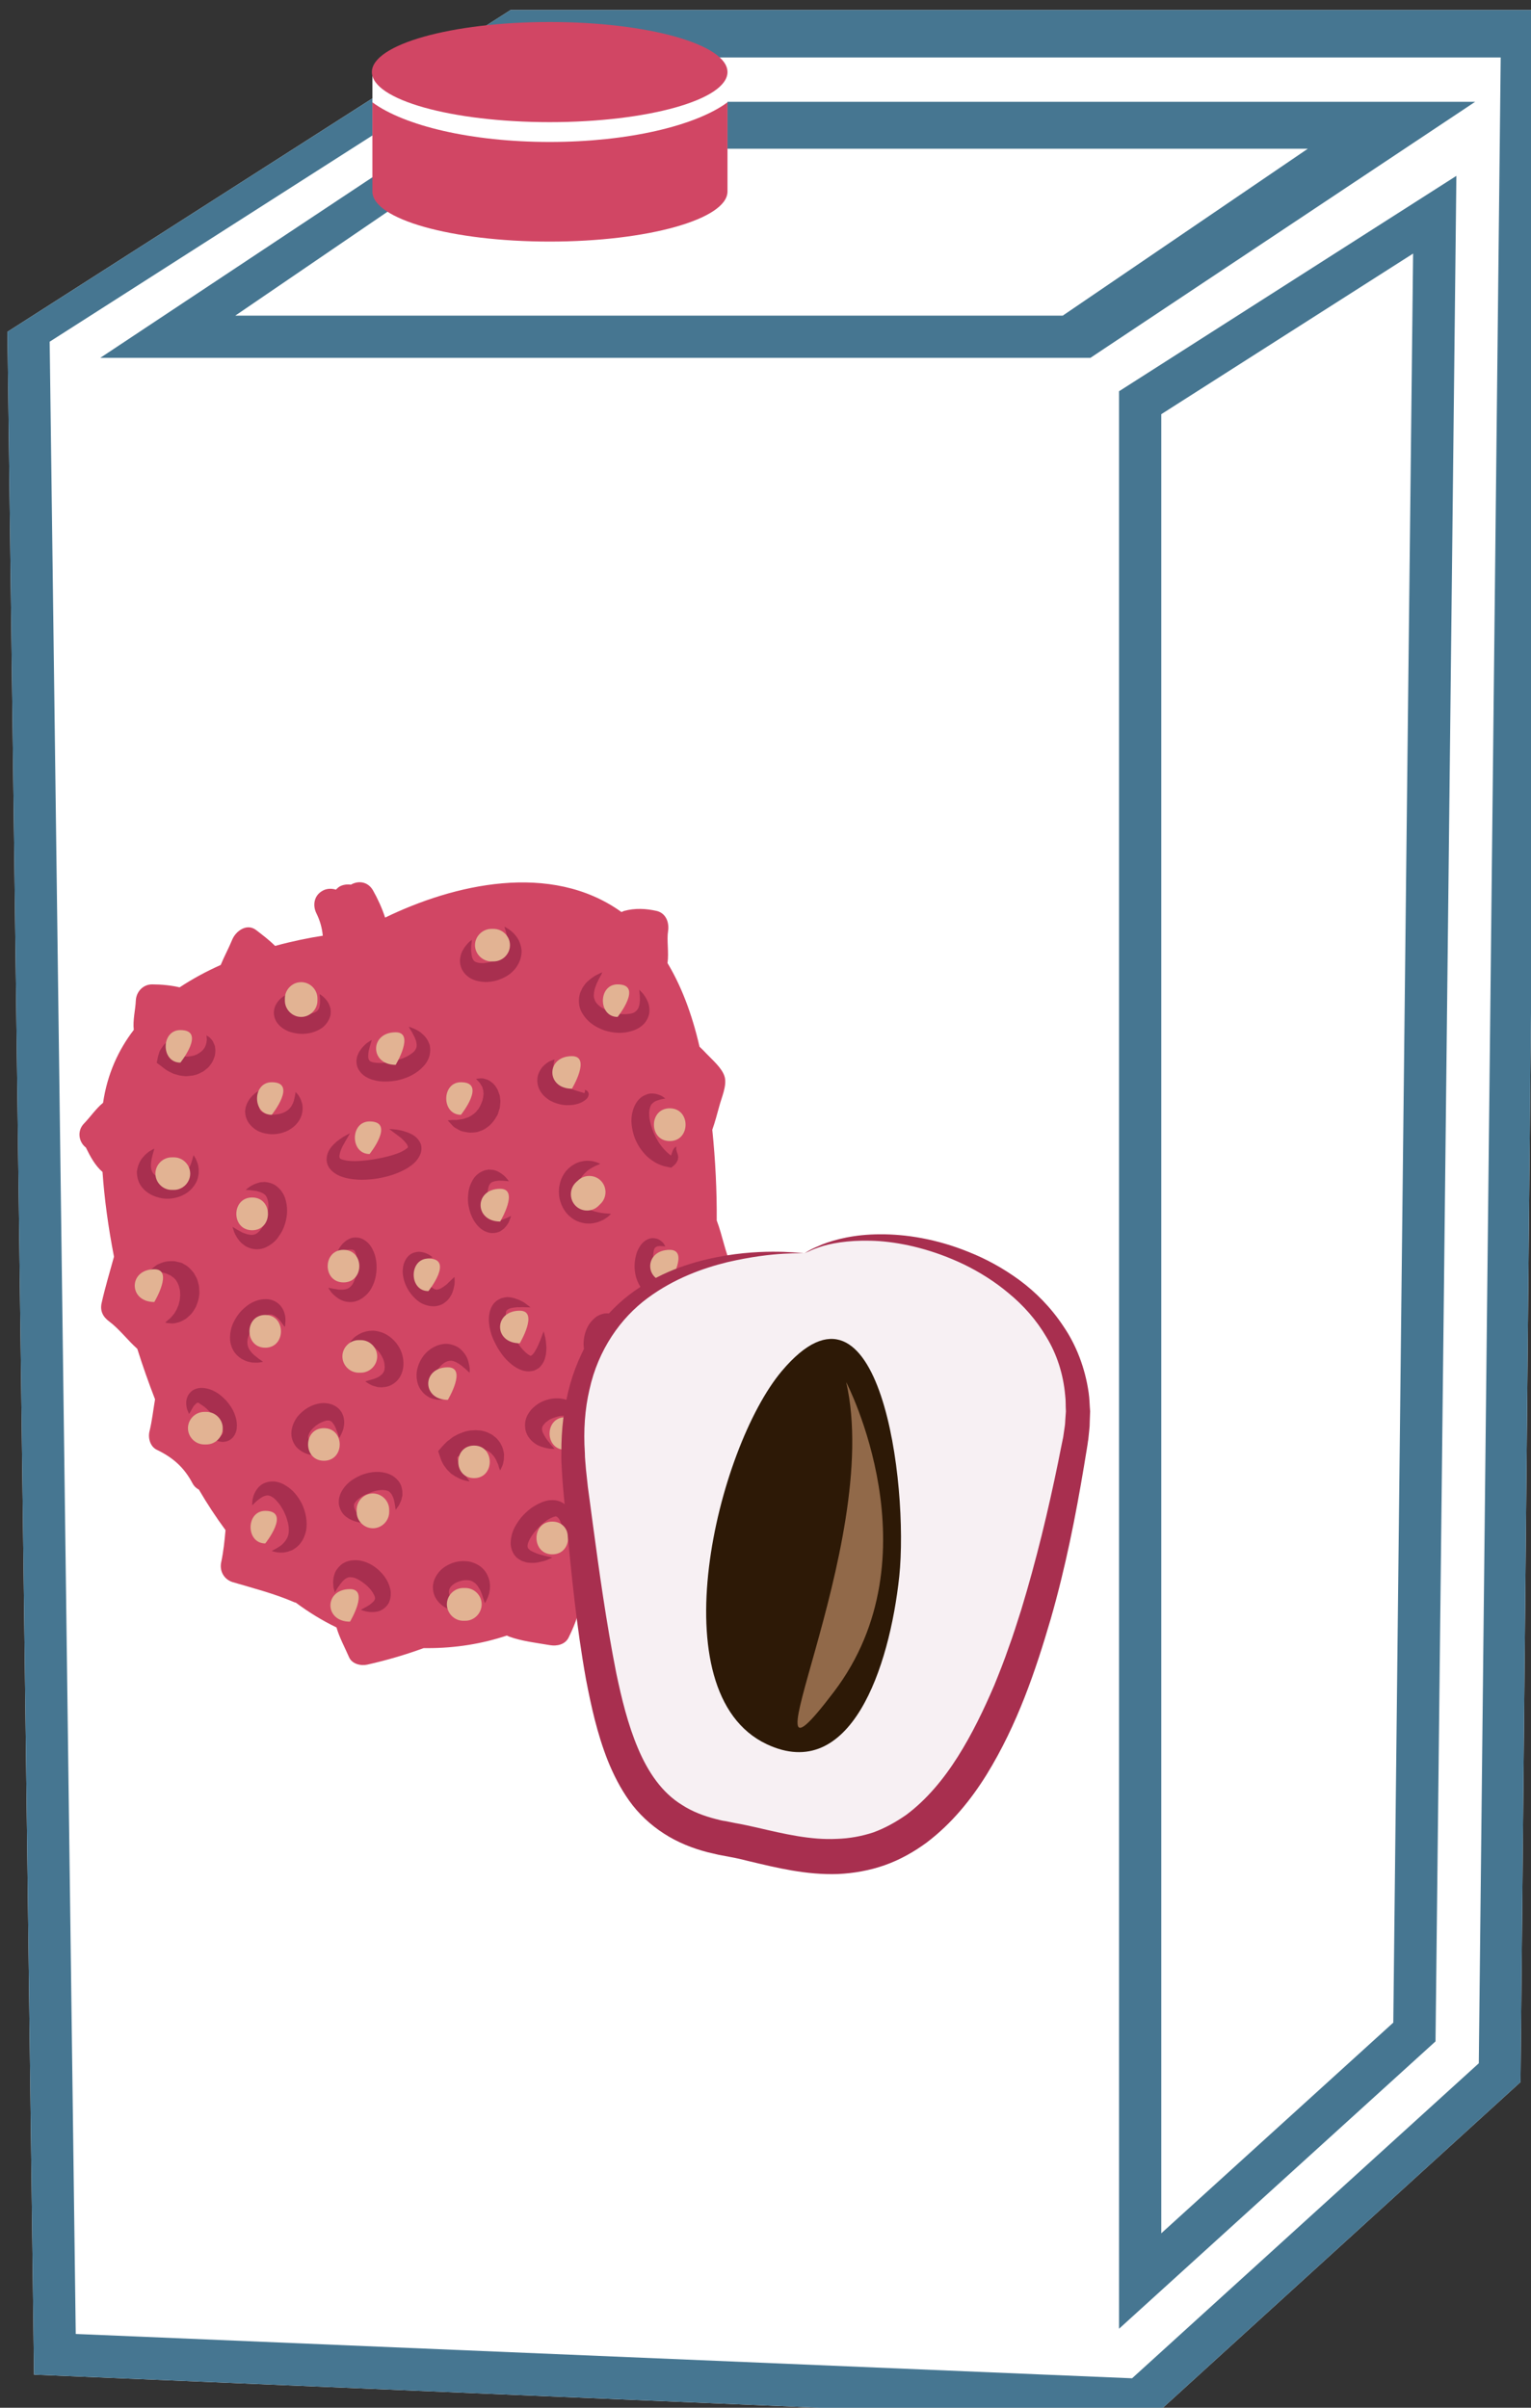
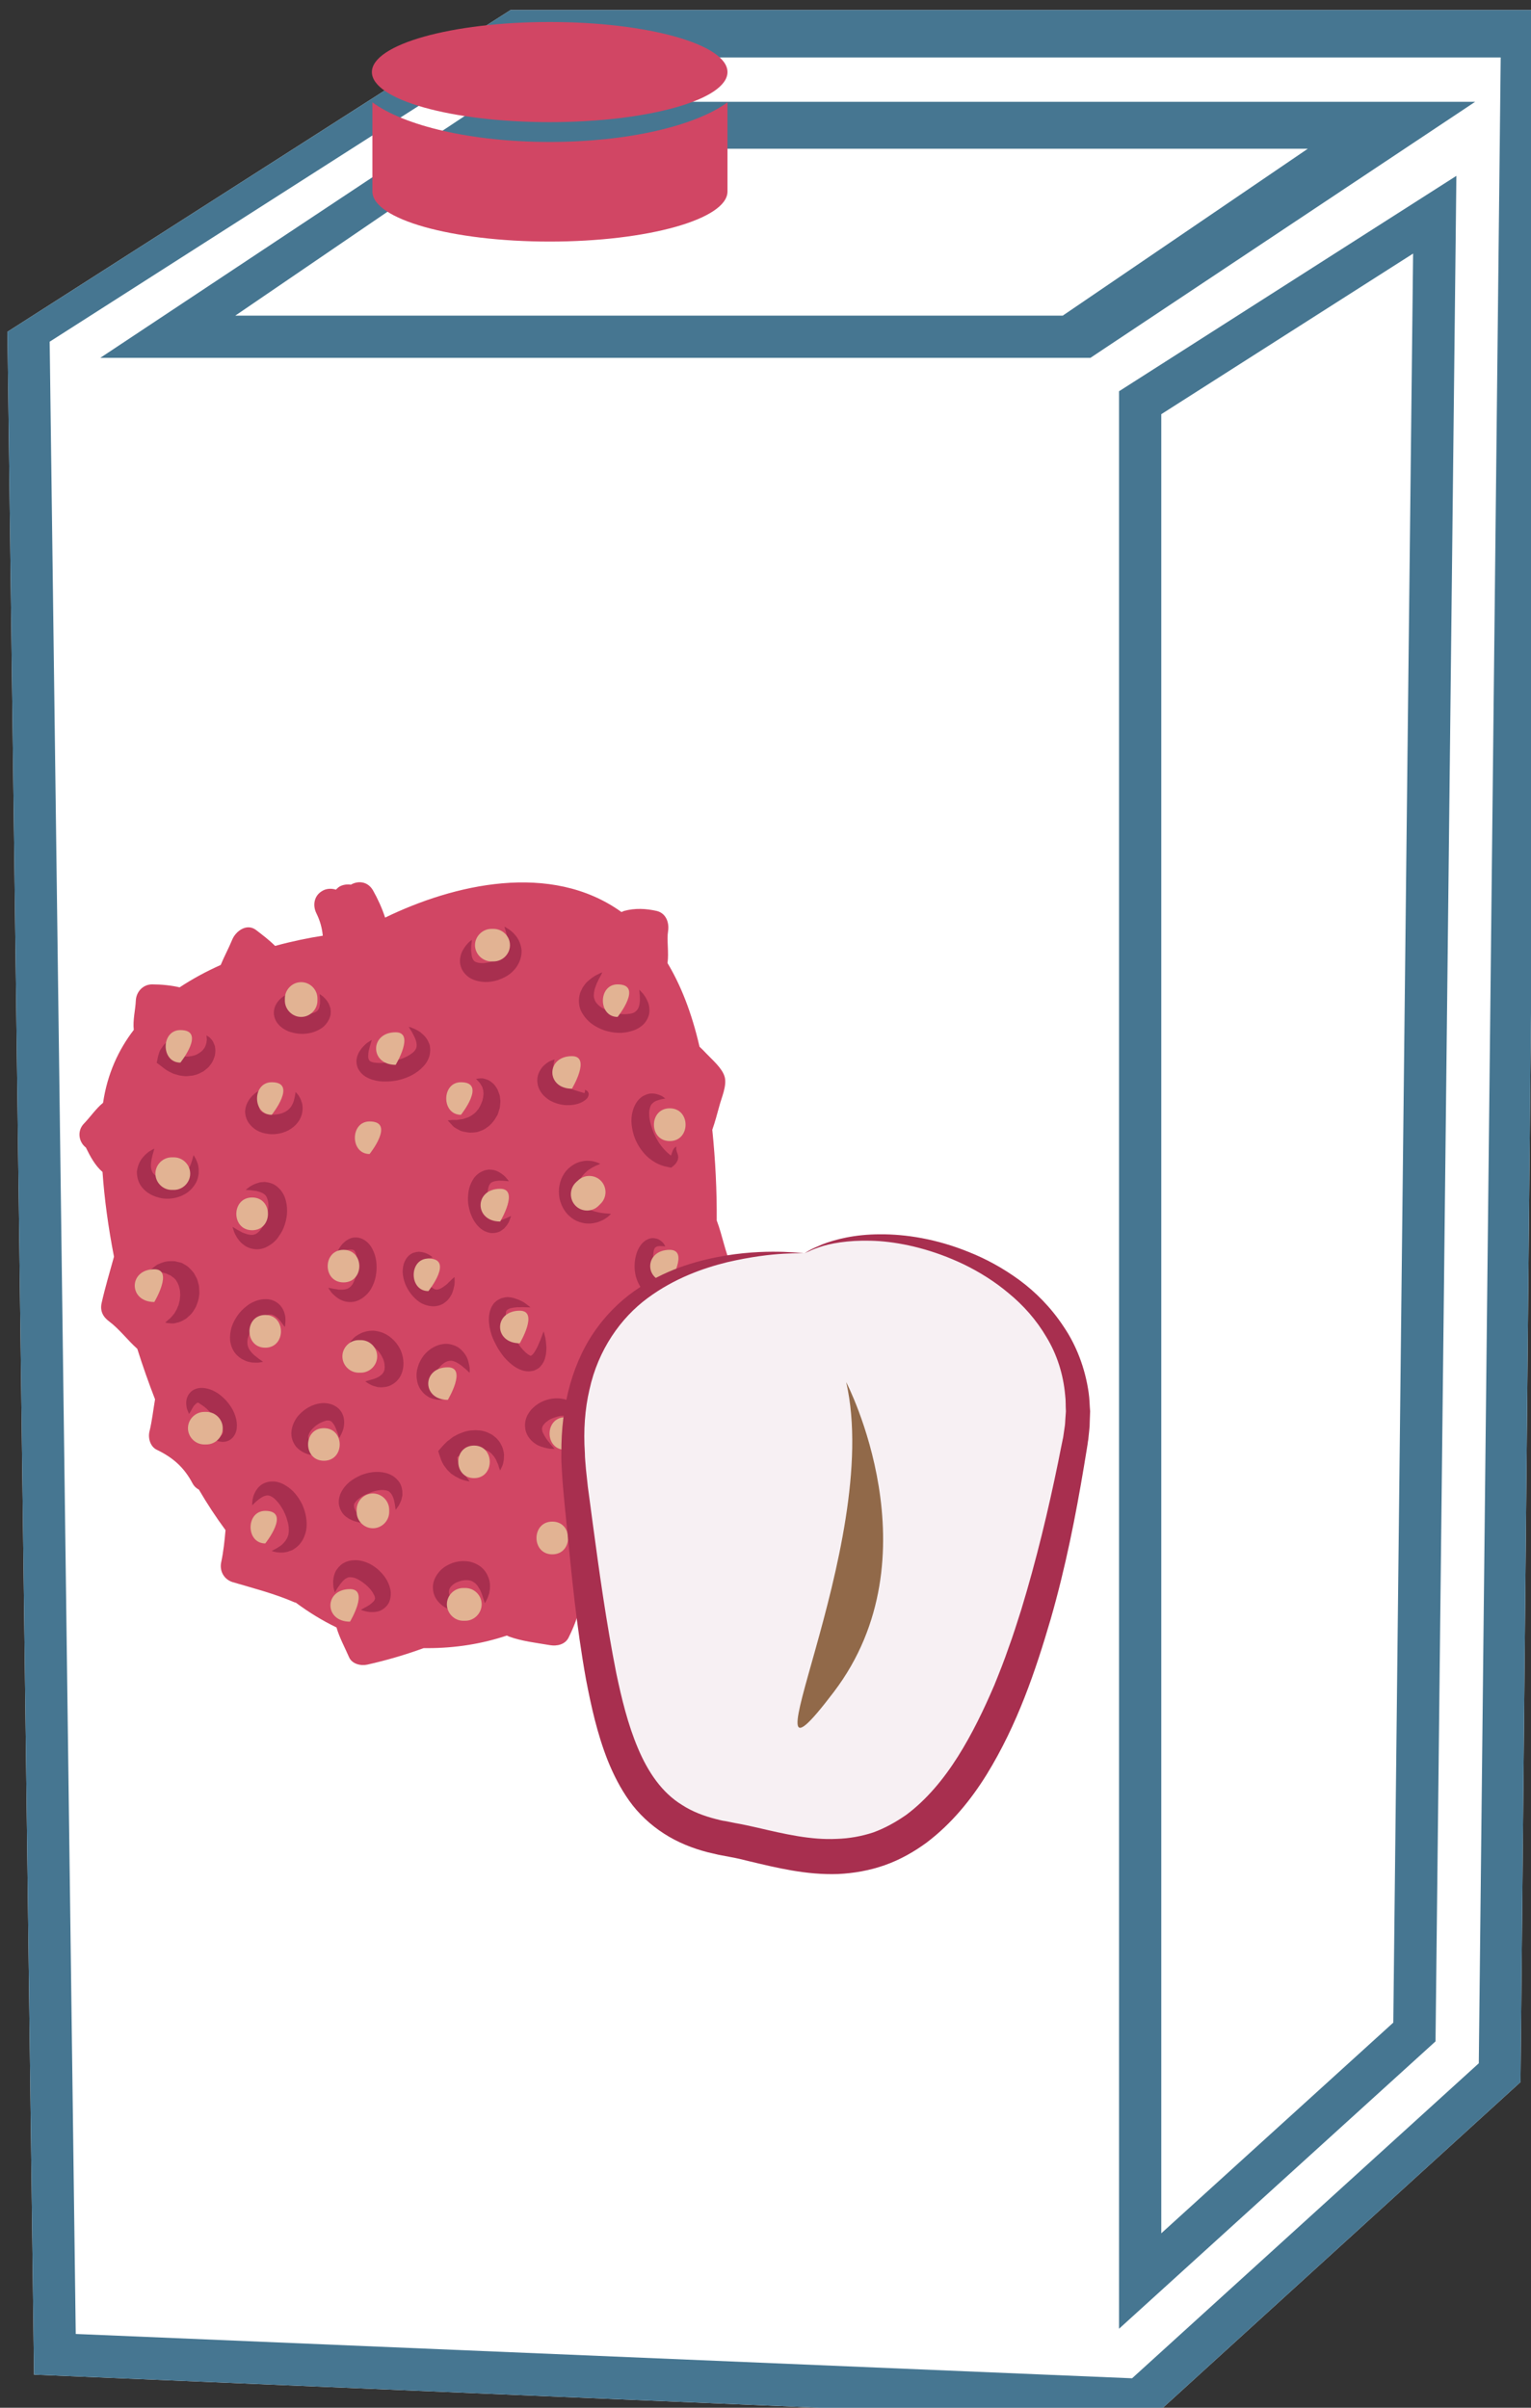
<svg xmlns="http://www.w3.org/2000/svg" xmlns:ns1="http://www.inkscape.org/namespaces/inkscape" xmlns:ns2="http://sodipodi.sourceforge.net/DTD/sodipodi-0.dtd" width="778.14mm" height="1223.433mm" viewBox="0 0 778.14 1223.433" version="1.1" id="svg8" ns1:version="0.92.4 (5da689c313, 2019-01-14)" ns2:docname="3726.svg">
  <rect x="0" y="0" width="778.14" height="1223.433" fill="#333333" stroke="none" />
  <defs id="defs2">
    <style type="text/css" id="style2">
    .fil2 {fill:#BF2626}
    .fil0 {fill:white}
    .fil1 {fill:#467691;fill-rule:nonzero}
    .fil4 {fill:#628C2C;fill-rule:nonzero}
    .fil3 {fill:#BA1515;fill-rule:nonzero}
   </style>
    <style type="text/css" id="style2-9">
    .fil0 {fill:#5AB216;fill-rule:nonzero}
    .fil1 {fill:#E51A1A;fill-rule:nonzero}
   </style>
    <style type="text/css" id="style2-4">
    .fil4 {fill:#2D1906;fill-rule:nonzero}
    .fil5 {fill:#916949;fill-rule:nonzero}
    .fil1 {fill:#A82F4F;fill-rule:nonzero}
    .fil0 {fill:#D14664;fill-rule:nonzero}
    .fil2 {fill:#E2B393;fill-rule:nonzero}
    .fil3 {fill:#F7F0F3;fill-rule:nonzero}
   </style>
  </defs>
  <ns2:namedview id="base" pagecolor="#ffffff" bordercolor="#666666" borderopacity="1.0" ns1:pageopacity="0.0" ns1:pageshadow="2" ns1:zoom="0.12374369" ns1:cx="570.50011" ns1:cy="2374.8572" ns1:document-units="mm" ns1:current-layer="Vrstva_x0020_1" showgrid="false" ns1:window-width="1920" ns1:window-height="1051" ns1:window-x="-9" ns1:window-y="-9" ns1:window-maximized="1" />
  <g ns1:label="Vrstva 1" ns1:groupmode="layer" id="layer1" transform="translate(181.183,446.252)">
    <g transform="matrix(0.265,0,0,0.265,-2581.218,-3678.138)" id="Vrstva_x0020_1">
      <polygon points="12012,12215 11973,16188 11258,16839 9122,16749 9071,12832 10036,12215 " style="fill:#ffffff;fill-rule:nonzero" id="polygon7" class="fil0" />
      <path ns1:connector-curvature="0" d="m 9508,12801 h 1587 l 470,-320 H 9977 Z m 1640,81 H 9249 l 740,-491 h 1897 z m 136,108 v 3488 l 445,-404 38,-3392 z m -81,3671 v -3715 l 647,-413 -40,3577 z m -2001,10 2026,85 665,-604 42,-3846 h -1930 l -853,545 z m 2056,168 -2136,-90 -51,-3917 965,-617 h 1976 l -39,3973 z" style="fill:#467691;fill-rule:nonzero" id="path9" class="fil1" />
-       <rect height="189" width="681" y="12334" x="9771" style="fill:#ffffff;fill-rule:nonzero" id="rect11" class="fil0" />
      <g id="_502969184" style="fill:#d14664;fill-opacity:1">
        <path ns1:connector-curvature="0" d="m 10452,12392 v 171 c 0,53 -153,96 -341,96 -188,0 -340,-43 -340,-96 v -171 c 61,45 190,76 340,76 150,0 280,-31 341,-76 z" style="fill:#d14664;fill-opacity:1;fill-rule:nonzero" id="path13" class="fil2" />
        <ellipse ry="96" rx="341" cy="12334" cx="10111" style="fill:#d14664;fill-opacity:1;fill-rule:nonzero" id="ellipse15" class="fil2" />
      </g>
    </g>
    <g transform="matrix(0.094,0,0,0.094,-875.906,-1178.32)" id="Vrstva_x0020_1-6">
      <path d="m 11333,14741 c 28,-33 31,-68 14,-107 -36,-79 -50,-167 -81,-249 1,-161 -7,-325 -24,-490 15,-42 26,-85 38,-128 12,-46 42,-111 29,-158 -13,-47 -67,-92 -99,-126 -12,-13 -24,-25 -37,-37 -42,-183 -101,-332 -173,-452 8,-60 -5,-124 3,-173 7,-46 -11,-97 -62,-109 -58,-13 -117,-16 -176,0 -5,2 -10,4 -14,6 -383,-275 -909,-149 -1278,30 -17,-52 -40,-102 -66,-148 -29,-49 -81,-52 -119,-30 -21,-3 -43,0 -61,10 -8,5 -14,11 -20,17 -25,-8 -53,-6 -74,7 -44,25 -53,77 -32,120 20,40 31,80 35,122 -73,11 -162,29 -258,55 -32,-32 -68,-59 -103,-86 -50,-38 -110,6 -129,53 -19,46 -43,90 -62,136 -76,34 -151,74 -222,121 -48,-11 -100,-16 -149,-16 -49,0 -86,40 -88,88 -2,50 -17,103 -11,158 -83,108 -143,238 -166,394 -39,32 -69,77 -103,112 -39,40 -29,100 10,130 23,47 50,98 90,132 10,144 31,299 62,458 -23,84 -48,166 -67,251 -9,42 7,74 41,99 57,43 99,101 152,148 29,92 61,183 96,273 -10,58 -16,116 -30,173 -9,37 4,83 40,100 87,42 147,95 192,180 9,17 21,28 35,35 45,77 93,150 144,219 -5,58 -11,115 -23,172 -11,48 14,94 61,109 112,33 225,62 332,108 3,2 7,2 10,3 70,52 143,97 220,134 16,55 44,106 68,161 16,37 64,48 99,40 103,-23 205,-53 304,-89 7,0 13,0 20,0 155,0 298,-24 430,-68 4,1 7,3 11,5 71,26 148,34 223,47 37,6 81,-3 100,-41 37,-75 68,-157 72,-241 75,-63 144,-135 208,-215 59,-12 114,-39 173,-56 38,-11 64,-46 65,-85 1,-87 21,-172 23,-259 0,-11 -2,-20 -4,-29 17,-39 34,-79 50,-120 5,-3 11,-6 16,-10 37,-26 70,-56 103,-87 44,-43 60,-69 54,-130 -7,-87 -6,-168 -36,-250 16,-77 29,-156 40,-236 40,-58 59,-128 104,-181 z" style="fill:#d14664;fill-rule:nonzero" id="path7" class="fil0" ns1:connector-curvature="0" />
      <path d="m 8331,13397 c -1,12 -4,24 -6,35 0,6 -2,11 -3,16 0,5 -2,10 -1,15 v 13 7 c 0,2 1,4 1,6 2,9 3,18 4,26 l -19,-36 c 6,2 13,4 19,6 6,3 12,5 18,6 12,3 23,5 34,7 6,1 11,0 16,1 6,1 11,0 16,0 5,0 10,-2 14,-2 6,0 10,-3 15,-3 5,-1 8,-4 13,-5 5,-2 9,-5 13,-7 5,-3 8,-6 13,-9 3,-3 8,-7 11,-11 7,-8 13,-18 16,-31 3,-7 2,-13 4,-21 0,-8 -1,-15 -2,-25 7,4 16,9 22,16 6,7 13,14 16,23 4,9 9,19 9,29 2,10 1,21 0,31 -1,11 -5,21 -9,31 -4,10 -9,19 -16,28 -6,8 -13,17 -22,23 -8,7 -16,14 -26,18 -9,5 -19,10 -29,13 -10,3 -21,6 -31,6 -10,1 -21,3 -31,2 -10,-1 -20,-2 -30,-4 l -28,-8 c -9,-3 -17,-8 -26,-12 -17,-8 -31,-20 -45,-31 l -23,-17 4,-18 c 2,-14 6,-27 10,-39 4,-13 14,-24 21,-35 3,-6 8,-9 13,-14 5,-4 9,-8 14,-12 10,-6 20,-12 31,-18 z" style="fill:#a82f4f;fill-rule:nonzero" id="path9-4" class="fil1" ns1:connector-curvature="0" />
      <path d="m 8978,13150 c 0,0 -3,9 -10,23 -4,7 -5,16 -9,24 -3,9 -7,19 -8,29 -2,9 -1,19 1,24 3,5 6,5 10,8 4,2 11,5 21,8 10,2 22,4 34,5 23,1 48,-1 65,-7 9,-2 15,-5 20,-9 6,-3 10,-10 14,-17 2,-8 4,-18 5,-27 0,-9 0,-18 0,-25 -2,-14 -2,-24 -2,-24 0,0 8,4 20,14 6,6 13,13 20,22 3,5 7,11 10,17 3,6 5,14 8,22 3,16 4,37 -6,58 -9,20 -24,39 -42,51 -36,24 -79,33 -120,30 -20,-2 -41,-6 -61,-14 -20,-9 -41,-22 -57,-43 -16,-20 -23,-50 -18,-73 4,-23 15,-38 25,-50 10,-12 21,-19 30,-25 10,-6 19,-11 26,-13 14,-6 24,-8 24,-8 z" style="fill:#a82f4f;fill-rule:nonzero" id="path11" class="fil1" ns1:connector-curvature="0" />
      <path d="m 8225,13997 c 0,0 -2,10 -7,26 -3,8 -4,18 -7,27 -1,11 -4,22 -4,34 -1,11 1,22 4,31 3,10 8,16 14,22 6,6 14,11 24,15 11,4 22,7 35,9 12,2 25,1 37,0 13,-1 24,-4 35,-8 21,-7 37,-21 50,-40 6,-9 11,-19 15,-29 4,-9 6,-18 9,-26 4,-16 7,-26 7,-26 0,0 6,8 14,24 3,8 8,18 11,30 1,7 2,13 3,21 0,7 0,15 0,24 -2,16 -6,36 -17,54 -10,18 -26,36 -44,49 -38,27 -87,38 -134,32 -24,-4 -47,-11 -69,-24 -21,-12 -41,-30 -54,-53 -12,-22 -17,-48 -16,-70 3,-22 10,-41 18,-55 8,-15 19,-25 27,-34 10,-9 18,-16 25,-20 15,-9 24,-13 24,-13 z" style="fill:#a82f4f;fill-rule:nonzero" id="path13-6" class="fil1" ns1:connector-curvature="0" />
      <path d="m 8801,13679 c 0,0 -1,10 -5,25 -2,7 -2,16 -4,25 -1,10 -3,20 -2,30 0,11 3,20 5,27 4,7 9,11 14,14 5,3 12,6 21,9 9,2 20,4 31,4 11,1 23,-1 34,-2 10,-2 21,-5 29,-9 19,-8 32,-19 43,-36 5,-8 9,-17 12,-26 2,-9 4,-18 6,-25 2,-14 4,-24 4,-24 0,0 7,6 17,20 4,7 9,15 13,26 2,6 4,12 6,19 1,7 2,14 2,22 0,16 -3,34 -11,52 -8,18 -22,36 -38,49 -33,28 -77,41 -120,40 -22,-1 -44,-5 -65,-14 -21,-9 -41,-25 -56,-45 -15,-20 -21,-45 -21,-67 2,-21 8,-38 16,-51 7,-14 17,-24 24,-32 9,-8 17,-15 23,-19 14,-8 22,-12 22,-12 z" style="fill:#a82f4f;fill-rule:nonzero" id="path15" class="fil1" ns1:connector-curvature="0" />
      <path d="m 9401,13409 c 0,0 -3,11 -9,30 -3,9 -5,20 -8,31 -2,12 -3,25 -2,37 3,11 7,17 13,19 5,3 16,6 30,7 28,3 66,-1 100,-11 35,-8 69,-22 91,-39 11,-8 18,-15 22,-23 5,-8 7,-19 5,-31 -1,-12 -6,-24 -11,-35 -6,-11 -10,-21 -15,-29 -11,-16 -16,-27 -16,-27 0,0 11,3 30,11 9,4 20,10 32,18 11,10 25,20 36,38 6,8 10,20 15,31 2,12 4,26 2,40 -2,27 -16,55 -34,74 -18,20 -39,36 -61,48 -22,12 -46,21 -70,27 -24,6 -48,9 -73,9 -25,1 -50,-2 -75,-10 -24,-8 -51,-21 -69,-48 -19,-26 -18,-57 -12,-78 4,-9 7,-19 12,-26 5,-7 9,-14 14,-20 10,-11 19,-20 27,-26 16,-11 26,-17 26,-17 z" style="fill:#a82f4f;fill-rule:nonzero" id="path17" class="fil1" ns1:connector-curvature="0" />
      <path d="m 9942,12868 c 0,0 0,10 -3,28 -1,9 0,19 -1,29 1,11 2,23 4,33 3,11 7,20 13,25 6,5 12,7 21,9 9,2 22,3 34,2 13,-2 27,-4 40,-9 14,-4 26,-10 37,-16 11,-7 20,-14 28,-22 7,-8 12,-17 16,-27 3,-10 6,-21 5,-33 1,-12 -2,-23 -3,-34 -3,-11 -5,-21 -7,-29 -5,-16 -8,-27 -8,-27 0,0 10,5 25,15 7,5 16,12 25,21 9,10 19,21 27,37 8,15 14,35 16,57 0,22 -5,48 -17,70 -11,22 -28,41 -47,56 -20,15 -42,25 -65,33 -22,7 -47,11 -71,10 -24,-1 -49,-6 -73,-18 -23,-12 -44,-34 -53,-58 -10,-25 -8,-47 -4,-65 4,-18 12,-31 19,-42 7,-11 15,-20 21,-27 12,-12 21,-18 21,-18 z" style="fill:#a82f4f;fill-rule:nonzero" id="path19" class="fil1" ns1:connector-curvature="0" />
      <path d="m 10647,13044 c 0,0 -4,11 -14,28 -6,9 -9,20 -15,30 -3,6 -4,12 -7,19 -2,6 -5,12 -6,19 -1,7 -3,14 -3,20 -1,7 -1,13 0,19 3,12 6,22 14,31 7,9 17,18 30,26 13,8 29,15 45,21 16,6 33,9 49,11 17,3 33,3 47,1 14,-1 26,-4 34,-9 8,-5 16,-12 21,-23 5,-10 7,-23 8,-35 1,-12 0,-23 0,-33 -2,-19 -3,-31 -3,-31 0,0 9,8 22,23 6,9 14,19 20,33 7,13 13,30 13,52 2,22 -7,48 -24,70 -18,22 -43,36 -68,44 -25,8 -51,12 -77,11 -26,-1 -52,-6 -76,-14 -25,-9 -49,-21 -71,-38 -21,-17 -40,-39 -53,-65 -13,-26 -14,-57 -10,-81 3,-13 6,-25 12,-34 4,-11 10,-19 16,-27 11,-16 25,-26 36,-35 12,-9 23,-16 32,-20 17,-9 28,-13 28,-13 z" style="fill:#a82f4f;fill-rule:nonzero" id="path21" class="fil1" ns1:connector-curvature="0" />
      <path d="m 10988,13726 c -11,2 -23,4 -32,7 -10,3 -19,6 -26,10 -7,5 -13,10 -17,15 -4,5 -6,12 -8,18 -4,12 -5,26 -4,42 1,16 4,32 9,49 9,33 23,65 41,94 19,29 42,55 72,77 l -25,2 8,-2 c 1,0 3,0 3,0 1,-1 2,-1 2,-1 1,0 3,0 3,0 h 2 c 2,-1 3,-4 4,-6 l 4,-12 c 2,-4 3,-9 5,-13 3,-5 4,-9 8,-12 3,-4 7,-7 10,-9 v 13 c -1,3 1,7 2,11 1,6 5,13 7,22 1,6 3,11 1,18 0,3 -1,7 -2,10 -1,4 -3,6 -5,10 -1,2 -3,5 -5,8 -3,3 -4,4 -6,7 l -13,11 -6,5 -19,-4 c -24,-4 -49,-13 -70,-26 -22,-13 -42,-29 -58,-48 -33,-38 -56,-84 -64,-134 -5,-25 -6,-51 -1,-78 5,-26 15,-54 35,-77 10,-11 23,-21 37,-26 14,-7 28,-9 42,-8 13,1 25,4 37,9 11,4 20,11 29,18 z" style="fill:#a82f4f;fill-rule:nonzero" id="path23" class="fil1" ns1:connector-curvature="0" />
      <path d="m 10988,14526 c 0,0 -2,0 -6,-1 -4,0 -10,-1 -17,-1 -7,-1 -15,0 -22,2 -7,3 -12,7 -14,12 -2,5 -4,10 -5,20 -1,8 -2,18 -2,30 0,22 3,49 9,72 2,12 7,22 10,31 4,10 9,16 13,22 4,5 7,9 14,11 6,4 16,5 26,5 9,-1 20,-2 29,-4 8,-2 18,-3 24,-5 14,-4 24,-6 24,-6 0,0 -3,9 -11,22 -3,7 -9,15 -16,24 -7,8 -16,18 -29,26 -12,8 -28,16 -49,18 -21,3 -46,-2 -66,-15 -20,-12 -37,-29 -48,-47 -11,-18 -19,-38 -24,-57 -9,-38 -8,-77 2,-113 4,-18 13,-36 24,-52 10,-15 27,-29 46,-36 9,-3 19,-4 28,-3 8,1 15,3 21,5 12,6 20,13 26,19 6,6 8,12 10,15 2,4 3,6 3,6 z" style="fill:#a82f4f;fill-rule:nonzero" id="path25" class="fil1" ns1:connector-curvature="0" />
      <path d="m 11012,15279 c 0,0 -5,5 -13,11 -5,3 -9,8 -12,13 -4,4 -7,9 -10,15 -3,5 -6,12 -8,17 -2,6 -4,12 -6,18 0,3 -1,6 -2,8 0,4 0,6 -1,9 0,6 -2,11 -1,16 -1,5 0,10 0,15 0,2 1,4 0,7 1,2 2,4 2,7 0,5 4,10 5,16 4,5 6,11 10,17 4,5 8,11 12,16 5,5 9,9 12,13 7,7 12,13 12,13 0,0 -6,4 -16,7 -6,2 -12,5 -20,6 -8,0 -17,1 -27,0 -10,-1 -21,-5 -33,-10 -10,-6 -23,-13 -32,-25 -10,-10 -18,-24 -24,-39 -5,-15 -8,-31 -7,-46 0,-16 4,-31 9,-45 6,-14 14,-26 23,-36 9,-11 20,-19 30,-25 11,-6 22,-11 33,-12 5,-1 10,-2 15,-2 5,0 10,0 14,1 9,0 15,3 20,6 9,4 15,9 15,9 z" style="fill:#a82f4f;fill-rule:nonzero" id="path27" class="fil1" ns1:connector-curvature="0" />
-       <path d="m 10741,14926 c 0,0 -8,0 -22,1 -7,2 -13,3 -21,6 -7,3 -13,8 -18,13 -5,5 -9,11 -12,18 -3,8 -6,16 -9,26 -5,18 -8,41 -7,62 0,21 5,39 8,47 2,4 3,8 9,11 5,4 13,6 22,7 9,1 19,1 28,1 8,-1 17,-1 23,-2 14,-2 23,-2 23,-2 0,0 -4,8 -12,20 -4,6 -10,13 -17,20 -8,8 -16,16 -29,22 -13,7 -29,13 -49,13 -20,1 -44,-6 -63,-22 -18,-15 -30,-35 -38,-54 -8,-20 -10,-40 -11,-59 0,-38 10,-75 29,-106 10,-15 23,-29 37,-40 14,-11 32,-17 48,-20 33,-4 55,10 67,20 5,5 8,10 11,13 2,3 3,5 3,5 z" style="fill:#a82f4f;fill-rule:nonzero" id="path29" class="fil1" ns1:connector-curvature="0" />
      <path d="m 10636,14079 c 0,0 -9,5 -25,11 -7,4 -15,7 -24,13 -9,5 -18,11 -26,19 -8,7 -16,15 -23,24 -6,10 -11,19 -14,30 -8,21 -9,46 -4,69 4,23 15,43 29,59 15,15 36,27 59,33 11,3 22,5 32,7 11,1 20,3 28,3 16,1 26,3 26,3 0,0 -6,7 -20,18 -7,4 -15,11 -26,16 -11,5 -24,11 -40,14 -16,4 -34,5 -53,3 -20,-3 -41,-9 -61,-21 -19,-12 -37,-28 -50,-48 -14,-20 -23,-43 -28,-66 -4,-24 -5,-48 0,-71 4,-23 13,-45 25,-63 12,-19 29,-34 45,-45 17,-11 34,-18 50,-21 16,-4 31,-4 43,-3 13,0 24,4 32,6 16,5 25,10 25,10 z" style="fill:#a82f4f;fill-rule:nonzero" id="path31" class="fil1" ns1:connector-curvature="0" />
      <path d="m 10389,13515 c 0,0 -1,8 -4,20 -2,13 -4,29 -6,46 0,8 0,17 2,24 1,7 4,12 7,16 5,7 13,14 28,23 8,5 16,9 25,14 9,4 18,8 28,12 18,7 37,14 52,18 7,2 14,4 20,6 4,0 7,4 10,2 2,-3 3,-8 3,-11 -1,-4 -1,-6 -1,-6 0,0 2,1 6,2 3,2 9,4 13,13 5,9 -1,27 -11,35 -9,9 -20,15 -31,20 -23,10 -50,14 -79,13 -29,-2 -60,-10 -90,-27 -14,-10 -29,-21 -41,-37 -12,-16 -21,-35 -23,-55 -3,-20 0,-39 6,-53 6,-15 14,-26 21,-35 17,-18 34,-29 45,-33 12,-5 20,-7 20,-7 z" style="fill:#a82f4f;fill-rule:nonzero" id="path33" class="fil1" ns1:connector-curvature="0" />
      <path d="m 9812,13844 c 0,0 9,-1 23,-2 7,0 16,0 25,0 8,-1 17,-3 27,-4 9,0 19,-6 28,-8 9,-2 17,-8 25,-12 7,-6 15,-9 21,-17 4,-2 7,-6 9,-10 3,-4 7,-6 9,-11 2,-4 5,-8 7,-12 2,-4 4,-9 6,-13 4,-9 8,-18 9,-27 3,-9 3,-18 4,-27 1,-4 -1,-7 -1,-12 0,-4 0,-9 -2,-12 -1,-4 -2,-8 -3,-12 -2,-4 -4,-7 -6,-10 -4,-7 -8,-14 -12,-18 -9,-9 -16,-17 -16,-17 0,0 8,-2 23,-3 4,0 9,0 13,0 5,1 10,3 15,4 6,2 12,4 18,7 5,3 11,7 17,12 6,4 11,10 16,16 5,7 10,14 14,22 3,7 6,16 9,24 4,9 4,18 5,27 2,10 1,19 0,28 -1,10 -1,20 -5,29 -3,9 -5,19 -9,28 l -15,25 c -12,16 -24,32 -42,43 -15,13 -34,19 -52,25 -19,3 -37,5 -53,2 -16,-3 -30,-4 -43,-11 -12,-6 -23,-13 -31,-18 -7,-7 -13,-13 -18,-19 -10,-10 -15,-17 -15,-17 z" style="fill:#a82f4f;fill-rule:nonzero" id="path35" class="fil1" ns1:connector-curvature="0" />
      <path d="m 8201,14655 c 0,0 7,-6 20,-16 6,-5 13,-11 22,-16 11,-5 23,-10 38,-14 15,-4 31,-4 50,-4 9,1 18,4 28,6 5,1 10,2 15,4 l 14,8 c 20,10 35,27 50,45 5,9 11,19 16,29 5,11 7,21 10,32 4,11 3,22 4,33 1,10 1,21 -1,31 -2,22 -10,41 -17,59 -10,17 -19,34 -33,46 -7,6 -13,12 -19,17 -7,4 -14,9 -21,12 -13,8 -27,10 -38,13 -12,3 -22,2 -30,1 -17,-1 -25,-4 -25,-4 0,0 7,-6 18,-16 6,-4 12,-10 18,-17 6,-8 13,-14 18,-24 3,-5 5,-9 8,-14 2,-4 4,-10 6,-15 6,-9 6,-21 10,-32 1,-11 3,-22 3,-34 0,-6 -1,-11 -1,-17 -1,-5 -1,-11 -3,-16 -2,-5 -2,-11 -4,-15 -2,-5 -4,-9 -6,-14 -5,-8 -9,-17 -16,-23 l -5,-5 -6,-4 c -4,-3 -8,-6 -12,-9 -10,-3 -20,-10 -29,-12 -10,-2 -20,-5 -30,-8 -10,-1 -19,-2 -27,-3 -15,-2 -25,-4 -25,-4 z" style="fill:#a82f4f;fill-rule:nonzero" id="path37" class="fil1" ns1:connector-curvature="0" />
      <path d="m 8413,15431 c 0,0 -4,-8 -9,-21 -3,-7 -5,-17 -6,-28 -1,-12 -1,-25 5,-41 6,-16 20,-36 45,-45 24,-9 47,-6 67,-1 20,5 37,14 53,24 16,11 29,23 42,36 25,27 45,58 55,94 5,17 8,37 6,56 -1,20 -10,41 -23,55 -13,13 -29,20 -41,21 -12,3 -22,0 -30,-1 -15,-4 -23,-8 -23,-8 0,0 7,-4 19,-12 5,-5 12,-9 17,-16 3,-2 4,-6 5,-9 2,-3 2,-7 2,-9 -1,-6 -2,-10 -5,-17 -4,-7 -8,-15 -14,-25 -11,-18 -28,-38 -45,-56 -9,-9 -18,-19 -26,-26 -9,-8 -18,-15 -25,-19 -7,-5 -13,-8 -15,-10 -2,-3 -6,-4 -12,-1 -6,5 -13,11 -18,18 -4,8 -9,14 -12,21 -7,13 -12,20 -12,20 z" style="fill:#a82f4f;fill-rule:nonzero" id="path39" class="fil1" ns1:connector-curvature="0" />
      <path d="m 8754,15925 c 0,0 0,-11 2,-29 2,-9 4,-21 10,-34 6,-12 14,-28 29,-41 15,-14 39,-24 65,-25 25,-1 51,7 72,20 21,12 40,28 55,46 15,18 28,38 38,59 19,43 29,92 21,140 -5,23 -14,46 -28,65 -13,19 -31,32 -47,41 -9,3 -17,6 -25,9 -8,2 -15,3 -22,4 -14,1 -26,0 -35,-1 -19,-3 -29,-7 -29,-7 0,0 10,-6 25,-14 7,-4 16,-10 25,-16 9,-7 17,-16 24,-25 6,-9 12,-19 15,-30 3,-11 4,-23 3,-36 0,-13 -3,-27 -7,-41 -4,-15 -9,-30 -16,-44 -6,-15 -15,-28 -23,-41 -8,-12 -18,-23 -27,-32 -9,-9 -18,-14 -26,-18 -7,-3 -16,-5 -26,-2 -10,2 -20,8 -29,14 -9,6 -16,12 -23,18 -13,13 -21,20 -21,20 z" style="fill:#a82f4f;fill-rule:nonzero" id="path41" class="fil1" ns1:connector-curvature="0" />
      <path d="m 9201,16396 c 0,0 -3,-10 -7,-26 -1,-8 -2,-19 -2,-32 1,-12 2,-27 8,-43 5,-16 17,-33 34,-48 18,-15 43,-24 68,-25 25,-2 48,3 69,11 22,8 40,20 58,34 33,28 61,63 72,111 5,23 3,51 -8,74 -13,24 -33,37 -50,44 -17,6 -32,6 -44,6 -12,0 -23,-2 -31,-4 -17,-4 -26,-8 -26,-8 0,0 9,-6 23,-13 7,-3 15,-9 24,-14 8,-6 16,-13 23,-20 5,-8 8,-14 6,-20 -1,-5 -3,-11 -8,-19 -8,-17 -27,-39 -48,-55 -21,-17 -44,-30 -62,-34 -8,-1 -16,-2 -24,-1 -7,2 -16,6 -24,13 -8,7 -15,16 -21,23 -5,9 -12,16 -16,23 -8,15 -14,23 -14,23 z" style="fill:#a82f4f;fill-rule:nonzero" id="path43" class="fil1" ns1:connector-curvature="0" />
      <path d="m 8648,14420 c 0,0 10,5 25,15 8,5 18,9 27,15 11,4 23,9 34,11 12,3 23,3 32,0 9,-2 16,-8 24,-15 8,-8 16,-18 23,-31 6,-13 13,-27 17,-42 10,-29 14,-61 11,-85 -2,-12 -5,-22 -9,-30 -4,-9 -12,-15 -22,-21 -5,-2 -10,-4 -15,-6 -6,-2 -12,-3 -17,-5 -11,-1 -22,-3 -30,-4 -18,-1 -29,-2 -29,-2 0,0 8,-7 23,-18 8,-5 19,-11 32,-16 7,-2 14,-4 22,-7 8,-1 17,-1 26,-2 20,2 44,7 64,23 20,15 36,37 45,61 17,48 15,99 0,145 -7,23 -18,45 -33,65 -13,21 -33,39 -56,52 -22,14 -51,21 -76,17 -26,-3 -46,-13 -60,-25 -16,-11 -25,-25 -33,-36 -7,-12 -13,-22 -16,-31 -6,-17 -9,-28 -9,-28 z" style="fill:#a82f4f;fill-rule:nonzero" id="path45" class="fil1" ns1:connector-curvature="0" />
      <path d="m 8813,15149 c 0,0 -10,3 -28,5 -8,0 -20,0 -33,-1 -13,-3 -28,-5 -44,-14 -16,-7 -33,-20 -47,-38 -14,-18 -23,-42 -26,-67 -2,-25 1,-49 8,-72 7,-23 19,-44 32,-63 13,-19 30,-36 48,-50 18,-15 40,-26 63,-33 23,-6 50,-8 74,-1 24,8 43,23 54,40 11,15 15,31 18,44 3,13 2,25 2,34 -1,18 -3,28 -3,28 0,0 -7,-8 -17,-22 -5,-7 -11,-15 -18,-22 -8,-8 -17,-15 -26,-19 -8,-5 -17,-5 -25,-4 -7,1 -16,5 -26,10 -10,6 -20,14 -30,24 -10,10 -20,20 -28,32 -17,24 -29,50 -32,71 -3,21 1,41 15,59 7,10 15,18 23,25 9,6 16,13 23,18 15,10 23,16 23,16 z" style="fill:#a82f4f;fill-rule:nonzero" id="path47" class="fil1" ns1:connector-curvature="0" />
      <path d="m 9130,15655 c 0,0 -9,1 -26,1 -8,1 -18,-1 -30,-3 -12,-2 -26,-6 -40,-13 -14,-7 -30,-17 -44,-34 -13,-17 -24,-42 -24,-68 0,-26 8,-51 20,-72 11,-21 28,-38 45,-52 18,-14 38,-26 60,-33 21,-7 45,-11 70,-7 25,3 51,16 67,35 16,19 22,40 23,56 2,17 -1,31 -3,43 -3,12 -7,22 -11,30 -7,15 -12,23 -12,23 0,0 -4,-10 -8,-25 -3,-7 -7,-16 -10,-26 -4,-9 -8,-19 -15,-27 -5,-8 -12,-14 -18,-15 -6,-2 -11,-2 -19,-1 -16,4 -40,14 -58,29 -10,8 -18,16 -25,25 -6,8 -10,15 -12,22 -3,7 -4,13 -1,22 1,9 6,18 13,27 6,9 13,18 20,25 7,7 13,15 20,20 12,10 18,18 18,18 z" style="fill:#a82f4f;fill-rule:nonzero" id="path49" class="fil1" ns1:connector-curvature="0" />
      <path d="m 9366,16019 c 0,0 -11,0 -28,-1 -9,-1 -20,-4 -33,-8 -12,-5 -26,-10 -40,-21 -15,-10 -30,-28 -38,-53 -9,-25 -4,-56 7,-79 12,-24 28,-43 46,-58 18,-15 39,-26 60,-36 42,-17 89,-25 136,-13 24,6 48,19 64,38 18,18 24,42 26,60 0,9 1,18 0,26 -2,7 -4,15 -5,21 -5,13 -10,23 -14,31 -10,15 -17,23 -17,23 0,0 -2,-11 -4,-27 -1,-9 -4,-19 -6,-29 -3,-10 -7,-20 -13,-29 -6,-8 -12,-15 -20,-17 -7,-3 -16,-4 -27,-5 -23,0 -52,7 -79,19 -14,5 -27,12 -38,19 -12,8 -21,16 -27,23 -6,7 -10,12 -11,18 -1,7 0,17 5,27 4,10 12,20 18,28 7,8 12,17 19,23 12,12 19,20 19,20 z" style="fill:#a82f4f;fill-rule:nonzero" id="path51" class="fil1" ns1:connector-curvature="0" />
      <path d="m 9871,16501 c 0,0 -10,-1 -26,-4 -8,-2 -19,-6 -30,-11 -12,-6 -25,-12 -37,-23 -13,-10 -26,-25 -36,-45 -9,-20 -14,-47 -8,-74 6,-26 21,-50 39,-68 18,-18 40,-30 63,-39 23,-8 48,-12 73,-10 24,1 49,9 71,23 21,13 37,33 46,52 9,19 14,38 14,55 1,16 -2,31 -4,43 -4,12 -7,22 -11,30 -7,16 -13,24 -13,24 0,0 -3,-9 -8,-25 -2,-8 -6,-17 -9,-27 -4,-10 -8,-21 -15,-30 -5,-11 -13,-19 -20,-26 -8,-6 -16,-11 -25,-14 -17,-4 -41,-4 -63,5 -23,7 -41,22 -48,34 -4,6 -6,13 -6,23 0,9 3,20 8,31 3,11 10,21 15,30 6,8 10,17 15,24 10,14 15,22 15,22 z" style="fill:#a82f4f;fill-rule:nonzero" id="path53" class="fil1" ns1:connector-curvature="0" />
-       <path d="m 10377,16207 c 0,0 -11,6 -30,14 -9,4 -21,7 -36,10 -15,4 -32,6 -52,5 -10,-1 -21,-1 -33,-6 -5,-1 -11,-3 -17,-6 -7,-4 -13,-8 -19,-12 -25,-18 -40,-56 -38,-87 1,-31 10,-59 22,-82 13,-24 28,-46 46,-65 18,-18 37,-36 60,-49 23,-14 48,-26 77,-31 8,-1 16,-1 24,-1 8,0 16,1 24,3 17,4 34,13 45,25 23,24 28,51 29,71 1,20 -2,37 -6,52 -3,14 -7,26 -11,36 -9,19 -15,29 -15,29 0,0 -3,-12 -6,-31 -2,-10 -6,-22 -8,-34 -1,-7 -4,-13 -6,-20 -3,-6 -5,-13 -8,-19 -5,-13 -15,-22 -21,-24 -5,-1 -8,1 -20,5 -24,9 -56,33 -81,61 -13,13 -24,28 -33,42 -10,15 -16,29 -19,39 -2,11 -3,15 0,23 1,1 2,3 3,5 l 7,6 c 4,5 12,7 17,10 6,4 14,5 20,9 7,2 13,5 19,6 13,3 24,7 34,9 20,4 32,7 32,7 z" style="fill:#a82f4f;fill-rule:nonzero" id="path55" class="fil1" ns1:connector-curvature="0" />
      <path d="m 10741,15925 c 0,0 -9,0 -25,-2 -7,-1 -17,-4 -28,-8 -11,-4 -23,-10 -36,-18 -12,-8 -25,-19 -37,-34 -12,-14 -21,-34 -26,-57 -4,-22 -3,-47 5,-70 7,-23 20,-44 36,-61 33,-33 78,-53 124,-50 23,1 45,9 63,20 18,13 30,28 37,43 7,15 10,29 11,41 2,12 0,22 0,30 -3,17 -6,25 -6,25 0,0 -6,-8 -14,-20 -10,-12 -23,-28 -39,-38 -17,-11 -33,-12 -49,-7 -17,3 -36,15 -50,30 -15,15 -22,30 -25,47 0,9 0,18 3,28 2,11 6,21 11,31 5,10 11,19 16,27 6,8 10,16 15,23 10,12 14,20 14,20 z" style="fill:#a82f4f;fill-rule:nonzero" id="path57" class="fil1" ns1:connector-curvature="0" />
      <path d="m 9930,15796 c -18,-3 -35,-7 -52,-14 l -25,-13 c -8,-5 -16,-11 -24,-16 -7,-7 -14,-14 -21,-21 -6,-8 -12,-16 -18,-24 -5,-9 -10,-18 -14,-28 l -10,-29 -6,-19 19,-22 c 7,-8 14,-15 21,-22 7,-8 16,-14 24,-20 8,-7 16,-13 26,-18 9,-5 18,-10 29,-14 10,-4 20,-8 31,-11 10,-2 21,-5 33,-5 11,-1 22,-2 34,0 12,0 23,2 35,6 11,3 22,8 33,14 11,5 19,14 29,21 8,9 16,18 22,28 5,10 11,20 14,31 2,11 6,21 6,32 -1,11 0,21 -2,31 -2,10 -3,19 -7,28 -4,9 -8,18 -12,26 -4,-9 -7,-18 -9,-26 -2,-9 -7,-16 -10,-24 -2,-8 -7,-14 -11,-21 -3,-6 -9,-11 -13,-16 -4,-6 -10,-9 -14,-13 -5,-4 -11,-6 -15,-9 -6,-1 -10,-5 -16,-5 -6,-1 -11,-3 -17,-3 -5,0 -11,0 -17,0 -6,0 -12,1 -18,3 -6,0 -12,2 -18,4 -6,1 -12,4 -18,6 -7,2 -13,6 -19,9 -6,3 -12,6 -18,10 -6,4 -12,7 -18,12 -6,4 -12,8 -18,12 l 13,-41 c 1,7 1,13 2,19 1,7 2,13 3,20 3,12 8,25 14,39 6,13 14,27 23,40 4,7 9,14 13,21 6,7 11,14 16,22 z" style="fill:#a82f4f;fill-rule:nonzero" id="path59" class="fil1" ns1:connector-curvature="0" />
      <path d="m 10389,15620 c 0,0 -10,0 -26,-1 -8,-1 -18,-3 -29,-6 -11,-3 -24,-7 -38,-14 -13,-8 -27,-17 -40,-33 -13,-16 -25,-38 -26,-64 -3,-26 5,-54 19,-75 13,-21 31,-37 50,-50 39,-25 84,-34 125,-29 41,5 77,27 97,51 11,12 18,24 22,36 6,10 7,21 9,29 2,17 1,26 1,26 0,0 -7,-5 -19,-15 -7,-5 -13,-10 -22,-15 -8,-5 -18,-9 -28,-12 -9,-4 -20,-6 -30,-7 -11,-1 -22,0 -33,1 -12,2 -23,5 -34,9 -11,4 -22,8 -31,15 -9,6 -17,12 -22,19 -6,6 -9,11 -11,17 -2,5 -2,13 0,22 1,5 3,10 6,14 2,5 5,10 8,15 5,9 12,18 18,26 7,7 11,15 17,21 11,12 17,20 17,20 z" style="fill:#a82f4f;fill-rule:nonzero" id="path61" class="fil1" ns1:connector-curvature="0" />
      <path d="m 10330,14985 c 0,0 4,12 9,33 2,10 4,23 5,39 2,16 1,34 -2,55 -3,10 -4,21 -10,33 -3,6 -6,12 -10,18 -5,7 -11,13 -17,19 -7,5 -16,10 -25,14 -9,3 -19,4 -29,5 -9,0 -19,-1 -28,-3 -7,-2 -15,-5 -23,-8 -29,-13 -50,-31 -70,-51 -19,-19 -34,-42 -48,-64 -13,-24 -26,-48 -34,-73 -8,-26 -14,-53 -14,-82 0,-28 6,-61 28,-88 7,-6 12,-12 19,-16 7,-4 15,-8 22,-11 13,-3 27,-7 38,-5 23,1 40,9 55,14 15,7 27,13 36,20 18,13 27,21 27,21 0,0 -13,0 -34,-1 -10,-1 -23,1 -37,0 -13,1 -28,3 -41,7 -7,2 -10,6 -15,8 -1,3 -2,4 -4,5 -1,2 0,4 -1,5 -2,7 -2,19 1,35 2,16 10,34 17,52 7,18 17,37 28,55 10,17 22,35 34,50 12,15 25,28 36,36 2,1 4,3 7,5 1,0 3,1 4,2 1,0 2,1 3,2 0,-1 1,0 3,1 6,-1 17,-13 24,-26 8,-13 15,-27 20,-40 5,-12 11,-24 14,-34 7,-21 12,-32 12,-32 z" style="fill:#a82f4f;fill-rule:nonzero" id="path63" class="fil1" ns1:connector-curvature="0" />
      <path d="m 10154,14361 c 0,0 -3,10 -9,25 -3,8 -8,18 -16,28 -4,5 -9,10 -13,15 -7,5 -13,10 -21,15 -17,8 -41,13 -65,6 -25,-7 -44,-22 -59,-39 -29,-34 -43,-76 -49,-118 -2,-21 -1,-42 2,-64 3,-21 11,-43 23,-63 11,-20 31,-38 53,-47 11,-6 23,-7 33,-9 10,1 20,1 29,3 17,4 29,12 40,19 10,7 18,14 23,20 12,13 17,21 17,21 0,0 -10,0 -26,-2 -8,-1 -17,0 -27,-1 -10,1 -21,2 -30,5 -9,3 -16,7 -19,13 -4,5 -7,11 -9,21 -5,18 -7,46 -3,73 1,13 3,27 7,40 3,12 7,24 12,33 4,10 9,17 12,21 4,4 9,8 18,9 4,1 9,0 14,0 5,-1 10,-2 14,-3 9,-4 17,-6 25,-10 14,-7 24,-11 24,-11 z" style="fill:#a82f4f;fill-rule:nonzero" id="path65" class="fil1" ns1:connector-curvature="0" />
-       <path d="m 9283,13914 c 0,0 -7,12 -19,33 -6,10 -13,23 -21,37 -6,13 -14,30 -16,45 -2,7 -1,14 0,18 2,4 4,4 7,6 5,3 23,8 43,10 40,4 91,-1 139,-9 48,-8 97,-20 136,-36 19,-8 35,-19 40,-24 2,-2 3,-1 4,-4 1,-3 -1,-9 -5,-16 -8,-12 -21,-25 -32,-35 -13,-10 -24,-18 -33,-25 -20,-15 -31,-23 -31,-23 0,0 14,0 39,3 12,2 27,4 44,10 16,5 36,11 57,27 10,8 21,19 29,37 8,17 7,42 -1,60 -16,37 -42,56 -66,72 -51,31 -106,48 -164,58 -57,9 -116,11 -174,-3 -29,-8 -60,-19 -86,-51 -12,-16 -18,-38 -16,-56 1,-17 7,-32 13,-42 13,-23 29,-36 42,-48 14,-11 26,-19 37,-26 21,-12 34,-18 34,-18 z" style="fill:#a82f4f;fill-rule:nonzero" id="path67" class="fil1" ns1:connector-curvature="0" />
      <path d="m 9213,14561 c 0,0 3,-9 11,-24 5,-8 11,-17 20,-27 5,-4 10,-9 16,-14 7,-5 14,-9 23,-13 17,-8 45,-9 69,3 24,12 42,33 52,53 22,42 26,87 21,131 -3,22 -8,44 -18,65 -9,21 -22,41 -41,57 -18,17 -41,29 -64,33 -23,3 -44,0 -60,-7 -17,-6 -28,-15 -38,-23 -10,-8 -18,-16 -23,-23 -11,-14 -15,-23 -15,-23 0,0 10,2 26,5 8,2 18,2 28,5 11,0 22,1 33,-1 10,-1 20,-5 27,-10 7,-5 12,-11 18,-20 10,-17 19,-43 22,-72 4,-28 3,-58 -2,-79 -2,-12 -6,-19 -8,-23 -2,-5 -6,-10 -15,-11 -5,-1 -10,0 -15,-1 -5,1 -10,2 -15,2 -10,3 -19,5 -27,8 -15,6 -25,9 -25,9 z" style="fill:#a82f4f;fill-rule:nonzero" id="path69" class="fil1" ns1:connector-curvature="0" />
      <path d="m 9730,14585 c 0,0 -9,2 -25,5 -7,3 -15,5 -24,8 -8,4 -17,9 -21,15 -5,5 -4,10 -4,16 1,6 2,14 5,24 7,21 20,44 35,64 7,10 16,18 23,25 8,7 15,11 20,14 6,2 11,4 19,2 8,-1 18,-6 27,-12 8,-6 18,-12 25,-19 7,-8 14,-13 19,-19 11,-11 19,-17 19,-17 0,0 1,9 1,25 0,9 -1,19 -4,30 -2,11 -6,24 -12,38 -8,14 -17,30 -35,43 -16,14 -42,23 -68,22 -26,-1 -51,-10 -70,-22 -19,-13 -35,-29 -48,-46 -26,-34 -42,-74 -44,-116 0,-22 3,-45 15,-66 11,-22 33,-38 51,-41 19,-6 34,-3 46,0 13,3 22,8 30,12 13,8 20,15 20,15 z" style="fill:#a82f4f;fill-rule:nonzero" id="path71" class="fil1" ns1:connector-curvature="0" />
      <path d="m 9283,15043 c 0,0 6,-8 17,-19 5,-6 13,-13 24,-19 9,-6 22,-13 36,-17 15,-5 32,-7 51,-7 19,2 39,6 58,15 19,9 37,22 52,38 16,16 28,35 37,55 17,41 21,91 -1,135 -11,22 -29,39 -48,49 -18,11 -37,13 -53,14 -8,0 -16,0 -23,-1 -6,-2 -12,-3 -18,-5 -12,-3 -21,-8 -28,-12 -14,-8 -21,-14 -21,-14 0,0 9,-3 24,-7 7,-2 15,-4 25,-7 9,-4 19,-8 27,-13 8,-6 16,-12 20,-19 5,-7 7,-13 8,-21 2,-15 0,-37 -9,-57 -5,-11 -11,-21 -17,-30 -7,-9 -14,-17 -22,-24 -8,-7 -17,-13 -27,-18 -9,-4 -19,-8 -30,-11 -10,-2 -21,-4 -30,-4 -10,-1 -19,-1 -26,-1 -16,1 -26,0 -26,0 z" style="fill:#a82f4f;fill-rule:nonzero" id="path73" class="fil1" ns1:connector-curvature="0" />
      <path d="m 9812,15349 c 0,0 -9,3 -25,5 -8,1 -19,1 -31,0 -6,-1 -13,-2 -20,-4 -7,-1 -14,-5 -22,-7 -14,-8 -31,-19 -43,-36 -14,-16 -23,-38 -26,-61 -4,-23 -2,-47 5,-69 6,-22 17,-42 31,-61 14,-18 32,-34 53,-45 21,-12 46,-19 71,-19 25,1 49,10 66,21 17,13 29,27 37,40 9,14 13,27 16,39 3,11 5,21 6,30 1,16 0,26 0,26 0,0 -8,-6 -19,-17 -6,-6 -14,-11 -21,-18 -8,-6 -17,-13 -27,-18 -9,-6 -19,-9 -28,-11 -9,-1 -17,0 -24,2 -15,5 -32,17 -46,35 -15,18 -25,40 -27,59 -3,19 1,36 13,54 6,8 13,16 20,23 8,6 14,12 21,17 13,9 20,15 20,15 z" style="fill:#a82f4f;fill-rule:nonzero" id="path75" class="fil1" ns1:connector-curvature="0" />
      <path d="m 8931,13185 v 12 c 0,48 40,88 88,88 48,0 88,-40 88,-88 v -12 c 0,-48 -40,-88 -88,-88 -48,0 -88,40 -88,88 z" style="fill:#e2b393;fill-rule:nonzero" id="path77" class="fil2" ns1:connector-curvature="0" />
      <path d="m 9530,13544 c 0,0 106,-176 0,-176 -141,0 -141,176 0,176 0,0 -141,0 0,0 z" style="fill:#e2b393;fill-rule:nonzero" id="path79" class="fil2" ns1:connector-curvature="0" />
      <path d="m 10048,12985 h 11 c 49,0 89,-40 89,-88 0,-48 -40,-88 -89,-88 h -11 c -48,0 -89,40 -89,88 0,48 41,88 89,88 z" style="fill:#e2b393;fill-rule:nonzero" id="path81" class="fil2" ns1:connector-curvature="0" />
      <path d="m 10730,13285 c 0,0 141,-176 0,-176 -106,0 -106,176 0,176 0,0 -106,0 0,0 z" style="fill:#e2b393;fill-rule:nonzero" id="path83" class="fil2" ns1:connector-curvature="0" />
      <path d="m 11012,13956 c 114,0 114,-177 0,-177 -114,0 -114,177 0,177 z" style="fill:#e2b393;fill-rule:nonzero" id="path85" class="fil2" ns1:connector-curvature="0" />
      <path d="m 10483,13673 c 0,0 106,-176 0,-176 -141,0 -141,176 0,176 0,0 -141,0 0,0 z" style="fill:#e2b393;fill-rule:nonzero" id="path87" class="fil2" ns1:connector-curvature="0" />
      <path d="m 9883,13814 c 0,0 141,-176 0,-176 -106,0 -106,176 0,176 0,0 -106,0 0,0 z" style="fill:#e2b393;fill-rule:nonzero" id="path89" class="fil2" ns1:connector-curvature="0" />
      <path d="m 9389,14026 c 0,0 141,-176 0,-176 -106,0 -106,176 0,176 0,0 -106,0 0,0 z" style="fill:#e2b393;fill-rule:nonzero" id="path91" class="fil2" ns1:connector-curvature="0" />
      <path d="m 8860,13814 c 0,0 141,-176 0,-176 -106,0 -106,176 0,176 0,0 -106,0 0,0 z" style="fill:#e2b393;fill-rule:nonzero" id="path93" class="fil2" ns1:connector-curvature="0" />
      <path d="m 8366,13532 c 0,0 141,-176 0,-176 -106,0 -106,176 0,176 0,0 -106,0 0,0 z" style="fill:#e2b393;fill-rule:nonzero" id="path95" class="fil2" ns1:connector-curvature="0" />
      <path d="m 8331,14044 h -12 c -48,0 -88,40 -88,88 0,48 40,88 88,88 h 12 c 48,0 88,-40 88,-88 0,-48 -40,-88 -88,-88 z" style="fill:#e2b393;fill-rule:nonzero" id="path97" class="fil2" ns1:connector-curvature="0" />
      <path d="m 8754,14438 c 114,0 114,-177 0,-177 -114,0 -114,177 0,177 z" style="fill:#e2b393;fill-rule:nonzero" id="path99" class="fil2" ns1:connector-curvature="0" />
      <path d="m 9248,14720 c 114,0 114,-176 0,-176 -114,0 -114,176 0,176 z" style="fill:#e2b393;fill-rule:nonzero" id="path101" class="fil2" ns1:connector-curvature="0" />
      <path d="m 9707,14767 c 0,0 141,-176 0,-176 -106,0 -106,176 0,176 0,0 -106,0 0,0 z" style="fill:#e2b393;fill-rule:nonzero" id="path103" class="fil2" ns1:connector-curvature="0" />
      <path d="m 10095,14391 c 0,0 106,-177 0,-177 -141,0 -141,177 0,177 0,0 -141,0 0,0 z" style="fill:#e2b393;fill-rule:nonzero" id="path105" class="fil2" ns1:connector-curvature="0" />
      <path d="m 10627,14306 c 4,-4 8,-8 12,-12 34,-34 34,-90 0,-124 -34,-34 -90,-34 -124,0 -4,3 -8,7 -12,11 -34,34 -34,91 0,125 34,34 90,34 124,0 z" style="fill:#e2b393;fill-rule:nonzero" id="path107" class="fil2" ns1:connector-curvature="0" />
      <path d="m 11012,14720 c 0,0 106,-176 0,-176 -141,0 -141,176 0,176 0,0 -141,0 0,0 z" style="fill:#e2b393;fill-rule:nonzero" id="path109" class="fil2" ns1:connector-curvature="0" />
      <path d="m 11012,15484 c 114,0 114,-176 0,-176 -114,0 -114,176 0,176 z" style="fill:#e2b393;fill-rule:nonzero" id="path111" class="fil2" ns1:connector-curvature="0" />
      <path d="m 10730,15096 c 0,0 106,-176 0,-176 -141,0 -141,176 0,176 0,0 -141,0 0,0 z" style="fill:#e2b393;fill-rule:nonzero" id="path113" class="fil2" ns1:connector-curvature="0" />
      <path d="m 10201,15049 c 0,0 105,-176 0,-176 -142,0 -142,176 0,176 0,0 -142,0 0,0 z" style="fill:#e2b393;fill-rule:nonzero" id="path115" class="fil2" ns1:connector-curvature="0" />
      <path d="m 9812,15355 c 0,0 106,-176 0,-176 -141,0 -141,176 0,176 0,0 -141,0 0,0 z" style="fill:#e2b393;fill-rule:nonzero" id="path117" class="fil2" ns1:connector-curvature="0" />
      <path d="m 9342,15032 h -12 c -48,0 -88,40 -88,88 0,48 40,88 88,88 h 12 c 48,0 88,-40 88,-88 0,-48 -40,-88 -88,-88 z" style="fill:#e2b393;fill-rule:nonzero" id="path119" class="fil2" ns1:connector-curvature="0" />
      <path d="m 8825,15073 c 113,0 113,-177 0,-177 -114,0 -114,177 0,177 z" style="fill:#e2b393;fill-rule:nonzero" id="path121" class="fil2" ns1:connector-curvature="0" />
      <path d="m 8225,14826 c 0,0 106,-177 0,-177 -141,0 -141,177 0,177 0,0 -141,0 0,0 z" style="fill:#e2b393;fill-rule:nonzero" id="path123" class="fil2" ns1:connector-curvature="0" />
      <path d="m 8495,15596 h 12 c 48,0 88,-40 88,-88 0,-48 -40,-88 -88,-88 h -12 c -48,0 -88,40 -88,88 0,48 40,88 88,88 z" style="fill:#e2b393;fill-rule:nonzero" id="path125" class="fil2" ns1:connector-curvature="0" />
      <path d="m 9142,15684 c 114,0 114,-176 0,-176 -114,0 -114,176 0,176 z" style="fill:#e2b393;fill-rule:nonzero" id="path127" class="fil2" ns1:connector-curvature="0" />
      <path d="m 8825,16131 c 0,0 141,-176 0,-176 -106,0 -106,176 0,176 0,0 -106,0 0,0 z" style="fill:#e2b393;fill-rule:nonzero" id="path129" class="fil2" ns1:connector-curvature="0" />
      <path d="m 9319,15949 v 12 c 0,48 40,88 88,88 48,0 88,-40 88,-88 v -12 c 0,-48 -40,-88 -88,-88 -48,0 -88,40 -88,88 z" style="fill:#e2b393;fill-rule:nonzero" id="path131" class="fil2" ns1:connector-curvature="0" />
      <path d="m 9283,16554 c 0,0 106,-176 0,-176 -141,0 -141,176 0,176 0,0 -141,0 0,0 z" style="fill:#e2b393;fill-rule:nonzero" id="path133" class="fil2" ns1:connector-curvature="0" />
      <path d="m 9895,16549 h 12 c 48,0 88,-41 88,-89 0,-48 -40,-88 -88,-88 h -12 c -48,0 -88,40 -88,88 0,48 40,89 88,89 z" style="fill:#e2b393;fill-rule:nonzero" id="path135" class="fil2" ns1:connector-curvature="0" />
      <path d="m 9954,15778 c 113,0 113,-176 0,-176 -114,0 -114,176 0,176 z" style="fill:#e2b393;fill-rule:nonzero" id="path137" class="fil2" ns1:connector-curvature="0" />
      <path d="m 10447,15625 c 114,0 114,-176 0,-176 -113,0 -113,176 0,176 z" style="fill:#e2b393;fill-rule:nonzero" id="path139" class="fil2" ns1:connector-curvature="0" />
      <path d="m 10765,15914 h 12 c 48,0 88,-41 88,-89 0,-48 -40,-88 -88,-88 h -12 c -48,0 -88,40 -88,88 0,48 40,89 88,89 z" style="fill:#e2b393;fill-rule:nonzero" id="path141" class="fil2" ns1:connector-curvature="0" />
      <path d="m 10377,16190 c 114,0 114,-177 0,-177 -114,0 -114,177 0,177 z" style="fill:#e2b393;fill-rule:nonzero" id="path143" class="fil2" ns1:connector-curvature="0" />
      <path d="m 11739,14563 c 0,0 -1391,-126 -1239,1239 151,1366 227,1827 834,1929 495,82 1391,608 1871,-2156 152,-873 -973,-1290 -1466,-1012 z" style="fill:#f7f0f3;fill-rule:nonzero" id="path145" class="fil3" ns1:connector-curvature="0" />
      <path d="m 11739,14563 c 0,0 8,-5 24,-14 16,-10 42,-21 75,-35 68,-26 173,-54 311,-54 136,-1 305,24 483,97 90,36 181,85 270,150 88,65 171,148 239,251 69,101 117,225 136,358 5,33 5,67 8,101 -1,18 -1,35 -2,53 0,18 -1,36 -3,51 l -5,48 -2,12 -2,15 -4,25 c -5,32 -11,65 -16,97 -44,263 -98,539 -179,821 -82,280 -180,571 -347,842 -84,135 -188,264 -324,367 -68,50 -144,93 -226,122 -82,29 -168,44 -253,48 -172,6 -333,-34 -480,-69 -39,-10 -69,-17 -108,-24 l -58,-11 c -20,-4 -40,-10 -60,-14 -81,-21 -162,-53 -236,-101 -73,-47 -138,-108 -187,-177 -49,-69 -86,-143 -116,-217 -58,-147 -90,-295 -118,-440 -52,-289 -78,-567 -104,-831 -7,-66 -13,-131 -19,-195 -3,-32 -5,-65 -7,-98 -2,-32 -4,-65 -3,-97 -1,-129 14,-255 47,-372 33,-117 84,-224 151,-313 66,-89 145,-160 227,-213 164,-107 330,-148 463,-171 135,-22 242,-22 314,-20 72,3 111,8 111,8 z m 0,0 c 0,0 -39,-2 -111,2 -72,4 -177,16 -306,46 -129,32 -284,86 -430,194 -145,107 -267,279 -314,494 -25,106 -33,222 -25,342 0,30 4,60 6,90 4,31 6,61 10,93 9,64 17,128 26,194 35,261 73,537 128,815 29,138 63,278 117,405 54,128 129,240 239,307 54,35 116,59 183,76 17,4 33,9 51,11 l 55,11 c 36,6 80,16 116,24 150,35 292,68 430,61 69,-2 135,-14 199,-35 63,-23 122,-56 178,-95 110,-82 202,-193 279,-315 77,-122 140,-253 197,-386 27,-67 54,-134 77,-202 25,-67 46,-136 68,-204 83,-272 147,-541 200,-799 6,-32 13,-64 19,-95 l 5,-24 1,-6 1,-3 c 0,-2 -1,3 0,0 l 2,-12 7,-48 c 3,-17 3,-30 4,-45 l 3,-42 c -2,-29 0,-58 -4,-87 -10,-114 -45,-222 -101,-314 -55,-94 -126,-173 -204,-237 -77,-65 -160,-116 -242,-156 -165,-79 -324,-116 -456,-126 -132,-9 -237,6 -306,26 -34,11 -60,20 -76,29 -18,7 -26,11 -26,11 z" style="fill:#a82f4f;fill-rule:nonzero" id="path147" class="fil1" ns1:connector-curvature="0" />
-       <path d="m 11618,15199 c -351,417 -672,1738 -82,2017 453,214 664,-411 717,-907 52,-497 -105,-1738 -635,-1110 z" style="fill:#2d1906;fill-rule:nonzero" id="path149" class="fil4" ns1:connector-curvature="0" />
      <path d="m 11966,15259 c 0,0 491,941 -67,1675 -557,733 270,-790 67,-1675 z" style="fill:#916949;fill-rule:nonzero" id="path151" class="fil5" ns1:connector-curvature="0" />
    </g>
  </g>
</svg>